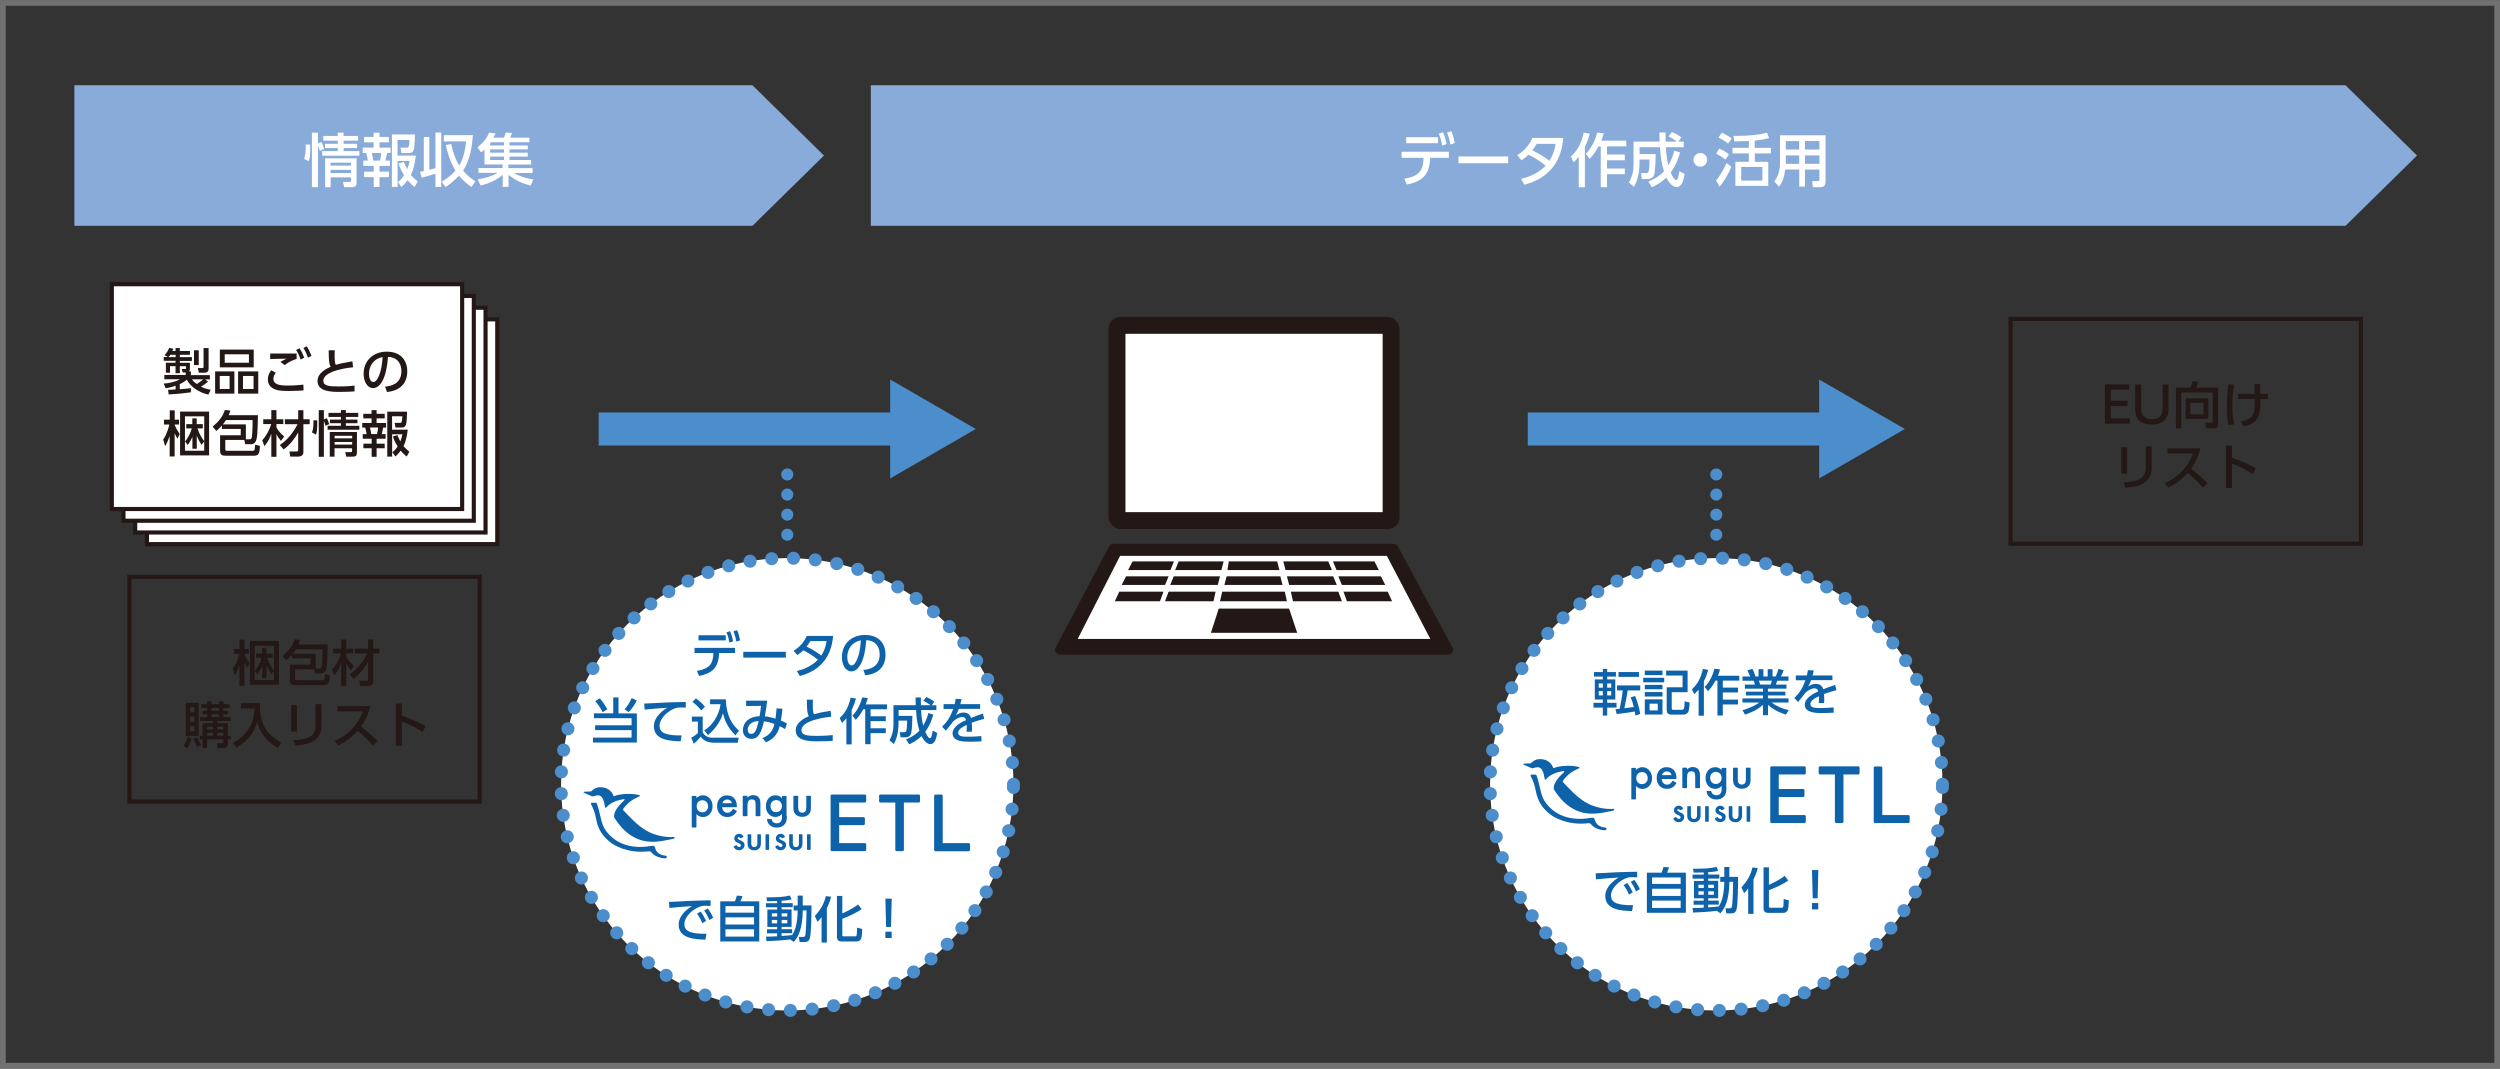
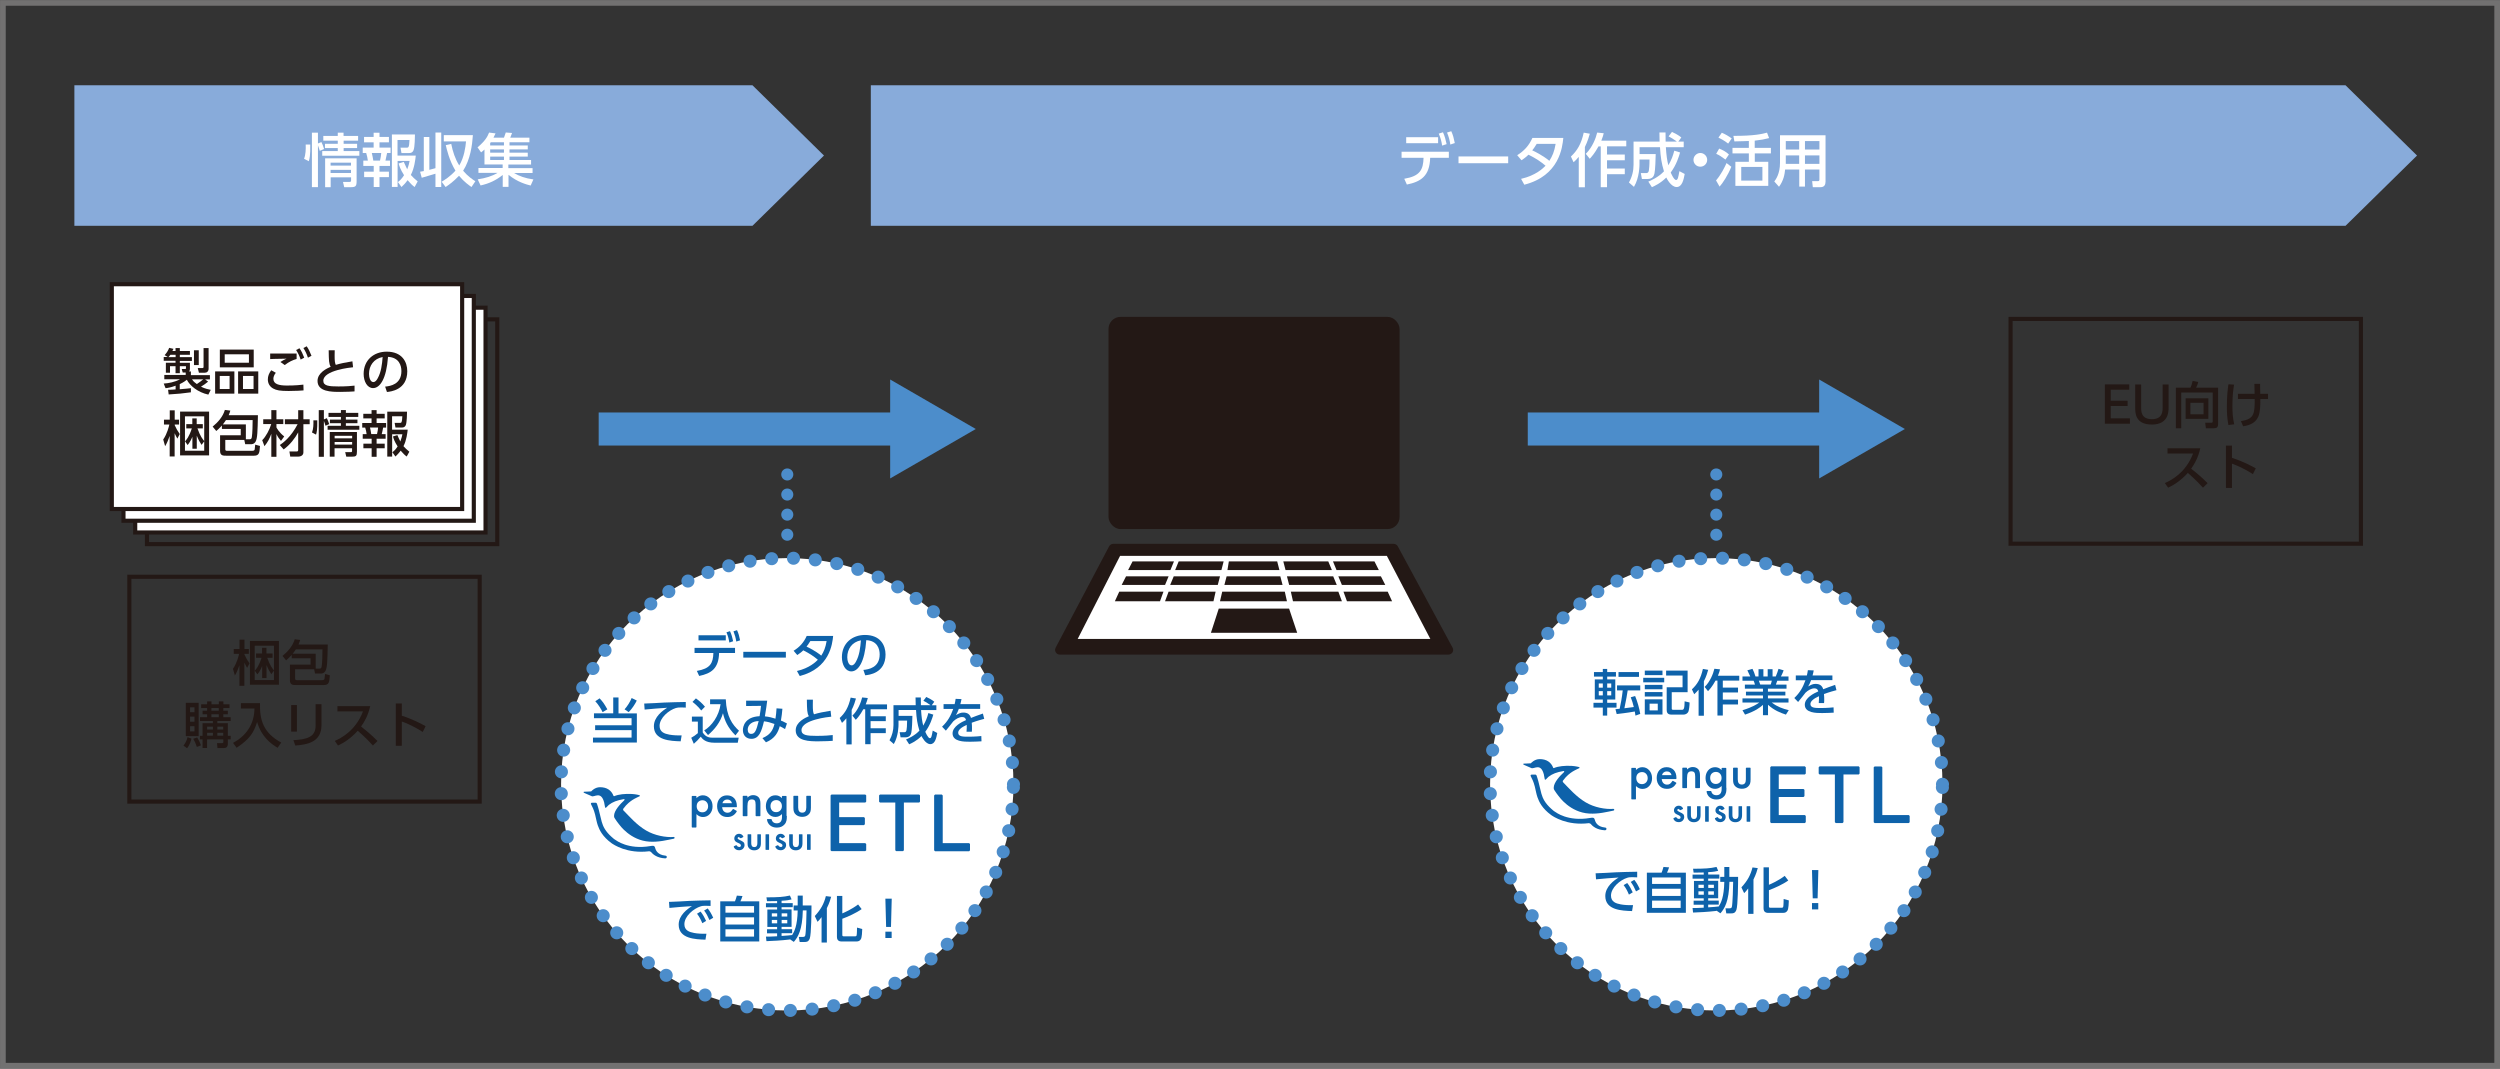
<svg xmlns="http://www.w3.org/2000/svg" id="_レイヤー_2" data-name="レイヤー_2" viewBox="0 0 302.5 129.3">
  <rect x="0" y="0" width="302.5" height="129.3" fill="#333333" stroke="none" />
  <defs>
    <style>
      .cls-1 {
        fill: #4c8dcb;
      }

      .cls-2 {
        fill: #88abda;
      }

      .cls-3 {
        stroke: #231815;
        stroke-width: .5px;
      }

      .cls-3, .cls-4, .cls-5, .cls-6 {
        stroke-miterlimit: 10;
      }

      .cls-3, .cls-4, .cls-5, .cls-6, .cls-7 {
        fill: none;
      }

      .cls-4 {
        stroke-dasharray: 0 2.64;
        stroke-width: 1.58px;
      }

      .cls-4, .cls-5 {
        stroke-linecap: round;
      }

      .cls-4, .cls-5, .cls-6 {
        stroke: #4c8dcb;
      }

      .cls-8 {
        fill: #231815;
      }

      .cls-9 {
        fill: #0e62aa;
      }

      .cls-5 {
        stroke-dasharray: 0 2.43;
        stroke-width: 1.46px;
      }

      .cls-10 {
        fill: #fff;
      }

      .cls-6 {
        stroke-width: 4px;
      }

      .cls-7 {
        stroke: #727171;
        stroke-width: .69px;
      }
    </style>
  </defs>
  <g id="_レイヤー_1-2" data-name="レイヤー_1">
    <g>
      <polygon class="cls-2" points="91.05 27.32 9 27.32 9 18.82 9 10.32 91.05 10.32 99.7 18.82 91.05 27.32" />
      <g>
        <path class="cls-10" d="M36.79,19.21c.2-.48.22-1.17.2-1.72h.55c.02,1.32-.08,1.74-.18,2.02l-.57-.3ZM38.69,18.25c-.03-.11-.08-.29-.22-.67v5.06h-.73v-6.59h.73v1.31l.42-.17c.13.26.25.56.32.84l-.52.22ZM43.34,17.02h-1.76v.38h1.63v.52h-1.63v.36h1.9v.56h-4.49v-.56h1.88v-.36h-1.55v-.52h1.55v-.38h-1.75v-.57h1.75v-.4h.7v.4h1.76v.57ZM43.15,19.15v2.74c0,.66-.11.76-.76.76h-.74l-.15-.64h.81c.17,0,.17-.09.17-.24v-.31h-2.47v1.19h-.67v-3.49h3.82ZM40,19.68v.36h2.47v-.36h-2.47ZM40,20.55v.38h2.47v-.38h-2.47Z" />
        <path class="cls-10" d="M45.22,16.06h.7v.51h1.14v.65h-1.14v.64h1.34v.65h-.42c-.03.19-.17.78-.2.92h.55v.65h-1.27v.69h1.14v.66h-1.14v1.2h-.7v-1.2h-1.16v-.66h1.16v-.69h-1.26v-.65h.55c-.04-.26-.1-.63-.2-.92h-.42v-.65h1.32v-.64h-1.16v-.65h1.16v-.51ZM44.99,18.51c.09.4.12.55.18.92h.81c.08-.29.13-.67.15-.92h-1.14ZM48.86,19.6c.11.25.24.55.41.89.19-.49.24-.76.29-1.02h-1.45v3.15h-.69v-6.35h2.79c0,.28-.02,1.5-.16,1.87-.04.12-.14.38-.55.38h-.92l-.12-.65h.73c.23,0,.32,0,.36-.93h-1.45v1.89h2.21c-.05.43-.16,1.51-.6,2.34.24.27.46.48.83.78l-.37.68c-.27-.19-.55-.47-.85-.83-.28.39-.52.62-.74.83l-.43-.6c.21-.17.45-.37.74-.83-.46-.72-.58-1.15-.66-1.42l.62-.19Z" />
        <path class="cls-10" d="M50.82,20.78c.16-.03.27-.05.46-.08v-4.12h.67v3.97c.22-.05.41-.1.74-.2v-4.31h.7v6.59h-.7v-1.61c-.74.23-.84.26-1.66.49l-.2-.73ZM54.6,17.41c.18.92.47,1.82.97,2.61.6-1,.76-2.23.82-2.91h-2.69v-.76h3.52c-.08,1.2-.3,2.93-1.18,4.31.59.7,1.16,1.06,1.48,1.27l-.47.7c-.31-.22-.87-.6-1.51-1.36-.7.74-1.29,1.13-1.62,1.36l-.48-.64c.35-.21,1.02-.62,1.67-1.34-.75-1.24-1.06-2.6-1.17-3.09l.66-.15Z" />
        <path class="cls-10" d="M64.21,22.45c-.48-.12-1.6-.41-2.68-1.3v1.46h-.7v-1.44c-.83.66-1.65,1.04-2.68,1.27l-.35-.74c.99-.15,1.76-.39,2.39-.78h-2.3v-.59h2.93v-.43h-2.2v-1.81c-.17.17-.28.25-.41.35l-.43-.61c.92-.77,1.2-1.28,1.4-1.79l.78.1c-.09.2-.15.33-.25.52h1.27c.13-.37.15-.41.22-.63l.76.06c-.06.17-.15.38-.22.57h2.32v.55h-2.41v.39h2.21v.48h-2.21v.39h2.21v.48h-2.21v.41h2.61v.55h-2.75v.43h2.93v.59h-2.25c.65.38,1.34.64,2.35.78l-.33.74ZM59.39,17.21s-.06.08-.08.1v.29h1.67v-.39h-1.59ZM60.98,18.08h-1.67v.39h1.67v-.39ZM60.98,18.95h-1.67v.41h1.67v-.41Z" />
      </g>
      <polygon class="cls-2" points="283.81 27.32 105.37 27.32 105.37 18.82 105.37 10.32 283.81 10.32 292.46 18.82 283.81 27.32" />
      <g>
        <path class="cls-10" d="M169.92,21.63c1.9-.32,2.29-1.08,2.33-2.54h-2.66v-.73h5.72v.73h-2.26c-.06,2.23-1.14,2.9-2.82,3.24l-.32-.71ZM174.01,16.6v.73h-3.86v-.73h3.86ZM174.6,16.01c.22.48.31.84.44,1.43l-.54.18c-.09-.57-.19-.92-.41-1.45l.5-.16ZM175.6,15.87c.22.48.31.85.43,1.44l-.54.18c-.09-.59-.18-.91-.4-1.45l.5-.16Z" />
        <path class="cls-10" d="M182.49,18.93v.82h-6.01v-.82h6.01Z" />
        <path class="cls-10" d="M183.58,18.78c.84-.52,1.44-1.18,1.84-2.09h3.74c-.11,1.11-.46,4.57-4.72,5.66l-.39-.71c1.77-.4,2.69-1.3,2.96-1.59-.57-.48-1.13-.87-2.06-1.33-.2.18-.4.38-.85.67l-.51-.6ZM185.94,17.41c-.25.42-.39.6-.54.78.3.14,1.26.6,2.07,1.27.36-.55.61-1.13.76-2.05h-2.29Z" />
        <path class="cls-10" d="M191.03,18.98c-.25.31-.44.48-.63.65l-.32-.69c.78-.73,1.25-1.53,1.55-2.89l.74.13c-.1.34-.26.92-.6,1.61v4.87h-.74v-3.68ZM194.05,16.13c-.06.23-.12.48-.29.89h3.02v.69h-2.33v.99h2.15v.69h-2.15v1h2.15v.69h-2.15v1.57h-.76v-4.94h-.27c-.47.86-.85,1.27-1.06,1.5l-.48-.6c.78-.75,1.22-1.88,1.38-2.57l.78.08Z" />
        <path class="cls-10" d="M199.46,21.97c.27-.12,1.19-.5,1.88-1.24-.29-.95-.41-1.69-.48-2.92h-2.47v.83h1.95c-.01.53-.05,1.92-.15,2.35-.06.25-.17.67-.87.67h-.65l-.13-.72h.68c.22,0,.27-.2.29-.3.03-.2.08-.6.08-1.34h-1.21v.58c0,.1,0,1.61-.67,2.73l-.61-.53c.38-.67.56-1.39.56-2.16v-2.79h3.15c0-.24-.02-1.01-.02-1.1h.74c0,.27,0,.43.01,1.1h1.36c-.43-.32-.73-.49-1-.63l.41-.54c.32.14.85.43,1.13.67l-.36.5h.65v.68h-2.16c.06.97.15,1.6.3,2.19.37-.63.56-1.15.72-1.77l.7.22c-.14.48-.43,1.48-1.13,2.42.01.04.38.91.64.91.22,0,.27-.31.41-1.07l.64.34c-.13.69-.31,1.58-.98,1.58s-1.18-1.01-1.25-1.15c-.69.7-1.45,1.04-1.74,1.17l-.44-.69Z" />
        <path class="cls-10" d="M206.57,19.34c0,.45-.36.83-.83.83s-.83-.38-.83-.83.39-.83.83-.83.83.37.83.83Z" />
        <path class="cls-10" d="M207.64,21.83c.61-.71,1.04-1.58,1.27-2.1l.58.45c-.41,1.02-1.05,2-1.42,2.4l-.43-.75ZM208.78,19.31c-.48-.36-.74-.53-1.12-.7l.36-.63c.36.13.87.41,1.18.71l-.42.62ZM209.1,17.37c-.43-.36-1.04-.66-1.17-.72l.41-.59c.43.18.83.42,1.2.69l-.43.62ZM212.33,17.89h1.95v.67h-1.95v1.02h1.63v2.91h-3.98v-2.91h1.63v-1.02h-1.98v-.67h1.98v-.83c-.2,0-.85.04-1.75.05l-.12-.67c2.51.01,3.48-.23,4.07-.39l.25.66c-.54.14-1,.23-1.74.31v.88ZM213.25,20.2h-2.56v1.65h2.56v-1.65Z" />
        <path class="cls-10" d="M220.88,22.05c0,.19-.06.6-.6.6h-.93l-.08-.73h.71s.17,0,.17-.16v-1.25h-1.75v2.07h-.69v-2.07h-1.71c-.06.62-.19,1.34-.74,2.09l-.57-.64c.17-.23.69-.92.69-2.25v-3.34h5.51v5.68ZM217.7,17.07h-1.62v1.02h1.62v-1.02ZM217.7,18.8h-1.62v1.03h1.62v-1.03ZM220.15,17.07h-1.75v1.02h1.75v-1.02ZM220.15,18.8h-1.75v1.03h1.75v-1.03Z" />
      </g>
      <line class="cls-6" x1="72.44" y1="51.91" x2="109.46" y2="51.91" />
      <polygon class="cls-1" points="107.71 57.89 118.07 51.91 107.71 45.92 107.71 57.89" />
      <line class="cls-6" x1="184.86" y1="51.91" x2="221.87" y2="51.91" />
      <polygon class="cls-1" points="220.12 57.89 230.49 51.91 220.12 45.92 220.12 57.89" />
      <rect class="cls-7" x=".35" y=".35" width="301.81" height="128.6" />
      <path class="cls-10" d="M122.63,94.9c0-15.12-12.26-27.37-27.37-27.37s-27.37,12.25-27.37,27.37,12.26,27.37,27.37,27.37,27.37-12.25,27.37-27.37" />
      <path class="cls-4" d="M122.63,94.9c0-15.12-12.26-27.37-27.37-27.37s-27.37,12.25-27.37,27.37,12.26,27.37,27.37,27.37,27.37-12.25,27.37-27.37Z" />
      <g>
        <path class="cls-9" d="M84.32,81.18c1.62-.28,1.96-.92,2-2.17h-2.28v-.62h4.9v.62h-1.93c-.05,1.91-.98,2.48-2.41,2.78l-.28-.61ZM87.82,76.87v.62h-3.3v-.62h3.3ZM88.33,76.37c.19.41.27.72.38,1.22l-.46.16c-.08-.49-.16-.79-.35-1.24l.43-.14ZM89.18,76.25c.19.41.27.73.37,1.23l-.46.15c-.08-.5-.16-.78-.34-1.24l.43-.14Z" />
        <path class="cls-9" d="M95.09,78.87v.7h-5.15v-.7h5.15Z" />
        <path class="cls-9" d="M96.03,78.74c.72-.44,1.24-1.01,1.58-1.79h3.2c-.1.95-.4,3.91-4.04,4.85l-.34-.61c1.51-.34,2.3-1.12,2.53-1.36-.49-.41-.97-.74-1.76-1.14-.17.16-.34.32-.73.57l-.44-.51ZM98.05,77.57c-.22.36-.34.52-.46.67.26.12,1.08.51,1.78,1.09.31-.47.52-.97.65-1.76h-1.96Z" />
        <path class="cls-9" d="M104.47,81.06c.64-.06,1.97-.28,1.97-1.88,0-.67-.28-1.65-1.62-1.72-.19,2.67-.98,3.78-1.81,3.78-.7,0-1.14-.8-1.14-1.72,0-1.69,1.25-2.69,2.79-2.69,1.87,0,2.49,1.25,2.49,2.37,0,2.27-2.03,2.47-2.46,2.51l-.22-.65ZM102.52,79.53c0,.35.13.98.52.98.23,0,.4-.2.54-.47.41-.74.52-1.66.59-2.56-1.08.2-1.65,1.06-1.65,2.04Z" />
      </g>
      <g>
        <path class="cls-9" d="M74.84,84.4v1.92h2.22v3.53h-5.31v-.6h4.67v-.9h-4.41v-.59h4.41v-.86h-4.55v-.59h2.33v-1.92h.63ZM72.91,86.16c-.14-.31-.53-.95-.88-1.31l.52-.35c.38.39.59.7.94,1.33l-.58.34ZM75.57,85.83c.34-.38.68-.91.86-1.37l.62.31c-.25.5-.58.99-.98,1.4l-.51-.35Z" />
        <path class="cls-9" d="M83,85.62c-.23-.01-.41-.02-.58-.02-.3,0-.47.02-.64.07-.85.26-1.97,1.19-1.97,2.16,0,.75.59.95,1.18,1.06.42.08,1.03.11,1.49.09l-.12.72c-1.21-.04-3.24-.1-3.24-1.82,0-1.15,1.08-1.91,1.61-2.24-.64.04-2.17.15-2.73.22l-.05-.73c.38,0,2.08-.1,2.42-.12.92-.04,1.61-.05,2.61-.07v.68Z" />
        <path class="cls-9" d="M83.71,86.71h1.32v1.92c.4.63.9.63,1.27.63h3.08l-.11.61h-2.82c-1.09,0-1.46-.46-1.66-.73-.25.31-.58.64-.84.86l-.31-.73c.29-.16.55-.34.8-.56v-1.4h-.72v-.6ZM84.2,84.5c.43.31.74.58,1.1,1.01l-.45.46c-.4-.52-.86-.89-1.06-1.04l.41-.42ZM85.21,88.38c.92-.55,1.79-1.76,1.98-3.17h-1.27v-.59h1.9c.08,2.09.81,3.08,1.6,3.8l-.43.56c-.95-.94-1.31-1.83-1.51-2.68-.31,1.08-1.01,1.97-1.81,2.64l-.46-.56Z" />
        <path class="cls-9" d="M92.26,89.31c.93-.4,1.25-.92,1.45-1.71-.5-.18-.82-.27-1.27-.32-.29,1.21-.59,2.12-1.52,2.12-.58,0-1.03-.38-1.03-1.06,0-.4.21-1.6,2.02-1.68.08-.44.14-.92.17-1.25l-1.8.02v-.65h2.55c-.08.67-.1.79-.28,1.9.48.04.94.17,1.28.28.06-.39.11-.81.13-1.25l.71.05c-.04.53-.09.91-.18,1.43.06.02.37.14.73.35l-.23.68c-.17-.1-.42-.25-.64-.35-.2.74-.58,1.5-1.67,1.95l-.42-.5ZM90.48,88.31c0,.26.11.49.41.49.45,0,.62-.38.91-1.55-.77.01-1.33.43-1.33,1.06Z" />
        <path class="cls-9" d="M100.57,86.72c-.25.02-3.59.36-3.59,1.63,0,.62.68.69,1.83.69.98,0,1.62-.06,1.95-.1v.7c-.35.02-.86.06-1.73.06-1.03,0-2.75,0-2.75-1.33,0-1.01,1.18-1.53,1.59-1.71-.22-.38-.22-.76-.24-2h.73c0,.19-.01.36-.01.66,0,.62.03.88.14,1.11.59-.18,1.1-.28,2.01-.43l.08.71Z" />
        <path class="cls-9" d="M102.42,86.91c-.22.26-.38.41-.54.56l-.28-.59c.67-.62,1.07-1.31,1.33-2.47l.64.11c-.08.29-.22.79-.52,1.38v4.17h-.64v-3.15ZM105,84.47c-.05.2-.1.41-.25.76h2.58v.59h-1.99v.85h1.84v.59h-1.84v.86h1.84v.59h-1.84v1.34h-.65v-4.23h-.23c-.4.74-.73,1.08-.91,1.28l-.41-.51c.67-.64,1.04-1.61,1.18-2.2l.67.07Z" />
        <path class="cls-9" d="M109.64,89.47c.23-.1,1.02-.43,1.61-1.06-.25-.81-.35-1.45-.41-2.5h-2.11v.71h1.67c-.01.45-.04,1.64-.13,2.02-.05.21-.14.58-.74.58h-.56l-.11-.62h.58c.19,0,.23-.17.25-.26.03-.17.07-.51.07-1.15h-1.04v.5c0,.08,0,1.38-.57,2.34l-.52-.46c.32-.57.48-1.19.48-1.85v-2.39h2.69c0-.2-.02-.86-.02-.94h.64c0,.23,0,.37.01.94h1.16c-.37-.28-.62-.42-.86-.54l.35-.46c.28.12.73.37.97.58l-.31.43h.56v.58h-1.85c.05.83.13,1.37.26,1.88.32-.54.48-.98.62-1.52l.6.19c-.12.41-.37,1.27-.97,2.07.01.03.32.78.55.78.19,0,.23-.26.35-.92l.55.29c-.11.59-.26,1.35-.84,1.35s-1.01-.86-1.07-.98c-.59.6-1.24.89-1.49,1l-.38-.59Z" />
        <path class="cls-9" d="M118.6,85.19v.58h-2.58c-.12.33-.2.5-.35.76.35-.2.57-.31.88-.31.5,0,.8.19.94.65.28-.11.97-.38,1.44-.53l.16.64c-.85.22-1.43.44-1.51.47.03.26.03.56.03.65,0,.19,0,.31-.02.44h-.64c.04-.39.03-.7.02-.83-.63.29-1.03.6-1.03.95,0,.48.59.48,1.25.48.13,0,.85,0,1.55-.08l.02.64c-.41.02-.92.05-1.39.05-.71,0-2.11,0-2.11-1.01,0-.84,1.12-1.39,1.63-1.61-.06-.2-.14-.37-.47-.37-.36,0-.77.23-1.08.53-.02.02-.73.95-.89,1.12l-.46-.48c.7-.67,1.04-1.3,1.35-2.15h-1.17v-.58h1.34c.05-.22.09-.38.12-.64l.71.03c-.04.23-.07.35-.14.61h2.4Z" />
      </g>
      <g>
        <path class="cls-9" d="M86,109.62c-.23-.01-.41-.02-.58-.02-.26,0-.43,0-.64.07-.85.26-1.97,1.19-1.97,2.16,0,.75.59.95,1.18,1.06.41.08,1.01.11,1.49.09l-.12.72c-1.21-.04-3.24-.1-3.24-1.82,0-1.15,1.08-1.91,1.61-2.24-.64.04-2.17.15-2.73.22l-.05-.73c.44,0,2.08-.1,2.42-.12.92-.04,1.57-.05,2.61-.07v.68ZM84.77,110.3c.28.35.47.71.67,1.13l-.46.28c-.2-.48-.35-.76-.64-1.15l.43-.26ZM85.63,109.92c.28.35.46.67.67,1.13l-.46.27c-.22-.5-.34-.73-.64-1.15l.43-.25Z" />
        <path class="cls-9" d="M88.93,109.06c.08-.2.14-.35.23-.69l.68.05c-.05.17-.18.51-.25.64h2.28v4.86h-4.72v-4.86h1.77ZM91.24,109.64h-3.46v.79h3.46v-.79ZM91.24,111h-3.46v.87h3.46v-.87ZM91.24,112.44h-3.46v.89h3.46v-.89Z" />
        <path class="cls-9" d="M95.56,113.68c-1.09.13-2.07.17-2.82.2l-.06-.55c.35,0,.73,0,1.35-.04v-.36h-1.22v-.49h1.22v-.28h-1.18v-2.11h1.18v-.27h-1.35v-.49h1.35v-.26c-.57.02-.92.02-1.22.02l-.07-.47c1.53-.01,2.01-.04,2.84-.22l.2.47c-.24.06-.52.13-1.21.16v.29h1.35v.49h-1.35v.27h1.21v2.11h-1.21v.28h1.28v.49h-1.28v.33c.61-.04.95-.07,1.28-.11.26-.43.63-1.09.67-2.97h-.49v-.61h.49v-1.19h.61v1.19h1.06c0,.71-.02,3.49-.21,4-.16.42-.4.42-.65.42h-.57l-.1-.61h.49c.22,0,.26-.11.28-.16.1-.34.16-2.58.16-3.05h-.45c-.05,2.37-.59,3.24-1.09,3.81l-.47-.32ZM93.39,110.51v.39h.65v-.39h-.65ZM93.39,111.31v.41h.65v-.41h-.65ZM94.58,110.51v.39h.68v-.39h-.68ZM94.58,111.31v.41h.68v-.41h-.68Z" />
        <path class="cls-9" d="M99.42,110.96c-.25.34-.36.44-.5.58l-.33-.7c.73-.79,1.11-1.48,1.34-2.41l.64.08c-.07.26-.19.71-.52,1.38v4.16h-.64v-3.08ZM101.92,108.41v2.11c.26-.11,1.12-.48,1.91-1.08l.43.56c-.65.47-1.7.94-2.34,1.17v1.91c0,.16,0,.22.23.22h1.28c.16,0,.2-.05.22-.12.04-.11.05-.82.05-.94l.63.17c0,.26-.04,1.03-.16,1.22-.14.23-.3.29-.58.29h-1.71c-.17,0-.61,0-.61-.55v-4.96h.64Z" />
        <path class="cls-9" d="M107.9,108.74l-.09,3.42h-.59l-.09-3.42h.77ZM107.13,112.73h.76v.77h-.76v-.77Z" />
      </g>
      <path class="cls-9" d="M71.54,95.76h-.03c-.1.03-.5.01-.87.04l-.02.11.96.42c.32.19,1.16-.72,1.54.83v.04c.04.15.07.32.1.51l.09.04.36-.36c.48-.36.96-.55,1.83-.7.06,0,.12.06.02.16-.43.39-1.23,1.23-1.22,1.87,0,.17.04.23.1.32.15.24.34.49.48.67.09.11,1.39,1.99,3.71,2.13,1.13.07,2.15-.2,2.95-.36.12-.02.11-.21,0-.21-.98.08-2.32-.17-3.36-.78-1.16-.68-2.05-1.73-2.78-2.47v-.14c.47-.65.9-.93,1.15-1.1.22-.15.87-.45.87-.45l-.02-.11s-.44-.12-.93-.15c-.82-.04-1.61.03-2.16.27l-.07-.03c-.25-.67-.8-1.06-1.64-1.06-.63,0-1.05.49-1.05.49" />
      <path class="cls-9" d="M79.3,102.7c.05.11.22.73,1.19.83.11.01.2.05.19.17h0c0,.13-.11.17-.22.16-.94-.05-1.45-.47-1.71-.79l-.18-.07c-2.69.34-4.35-.82-4.58-.98h0c-1.11-.81-1.47-1.62-1.66-2.16-.14-.41-.19-.76-.32-1.29-.16-.64-.35-.96-.5-1.27-.04-.08.02-.18.12-.17h.49l.1.09c.11.38.14.38.22.72.15.59.3,1.26.37,1.5.16.57.45,1.16,1.2,1.83.07.06.29.27.46.36.07.04,1.53,1.21,4.24.74l.14-.02c.1-.02.25-.02.32.05l.06.08c.04.09.07.22.08.23" />
      <path class="cls-9" d="M89.9,101.3l-.25.13-.08-.03-.18-.12-.1.04-.04.1c0,.07.08.14.25.22.23.1.39.19.47.27.08.08.12.2.12.34,0,.18-.07.33-.2.46-.13.12-.29.17-.47.17-.29,0-.51-.13-.64-.4l.03-.09.26-.12.08.03.09.12.19.07c.15,0,.22-.07.22-.2,0-.08-.06-.15-.17-.22l-.13-.06-.13-.06c-.13-.06-.21-.12-.27-.19-.07-.08-.1-.18-.1-.3,0-.16.06-.3.17-.41.11-.11.25-.16.42-.16.22,0,.39.11.51.32l-.03.09Z" />
      <path class="cls-9" d="M90.87,100.95l.03.03v1.05c0,.31.12.47.37.47s.37-.16.37-.47v-1.05l.03-.03h.37l.03.03v1.06c0,.15-.02.28-.06.39-.04.1-.1.19-.19.27-.15.13-.33.19-.56.19s-.41-.06-.56-.19c-.09-.08-.15-.17-.19-.27-.04-.09-.05-.22-.05-.39v-1.06l.03-.03h.37Z" />
      <polygon class="cls-9" points="93.06 100.98 93.06 102.8 93.03 102.83 92.66 102.83 92.63 102.8 92.63 100.98 92.66 100.95 93.03 100.95 93.06 100.98" />
      <path class="cls-9" d="M94.93,101.3l-.25.13-.08-.03-.18-.12-.1.04-.04.1c0,.07.08.14.25.22.23.1.39.19.47.27.08.08.12.2.12.34,0,.18-.07.33-.2.46-.13.12-.29.17-.47.17-.29,0-.51-.13-.64-.4l.03-.09.26-.12.08.03.09.12.19.07c.15,0,.22-.07.22-.2,0-.08-.06-.15-.17-.22l-.13-.06-.13-.06c-.13-.06-.21-.12-.27-.19-.07-.08-.1-.18-.1-.3,0-.16.06-.3.17-.41.11-.11.25-.16.42-.16.22,0,.39.11.51.32l-.03.09Z" />
      <path class="cls-9" d="M95.9,100.95l.03.03v1.05c0,.31.12.47.37.47s.37-.16.37-.47v-1.05l.03-.03h.37l.03.03v1.06c0,.15-.02.28-.06.39-.04.1-.1.19-.19.27-.15.13-.33.19-.56.19s-.41-.06-.56-.19c-.09-.08-.15-.17-.19-.27-.04-.09-.05-.22-.05-.39v-1.06l.03-.03h.37Z" />
      <polygon class="cls-9" points="98.09 100.98 98.09 102.8 98.05 102.83 97.68 102.83 97.65 102.8 97.65 100.98 97.68 100.95 98.05 100.95 98.09 100.98" />
      <path class="cls-9" d="M84.21,100.13h-.46l-.05-.05v-3.72l.05-.05h.46l.06.05v.21c.23-.23.48-.34.77-.34.34,0,.62.13.84.38.23.25.34.57.34.95s-.11.68-.33.93c-.22.25-.5.37-.84.37-.29,0-.55-.12-.78-.35v1.57l-.06.05ZM85.68,97.57c0-.22-.06-.39-.19-.53-.13-.14-.29-.21-.49-.21-.21,0-.38.07-.51.2-.13.13-.19.31-.19.53s.07.39.19.53c.13.14.29.2.5.2.2,0,.36-.07.49-.2.13-.14.2-.31.2-.51" />
      <path class="cls-9" d="M89.11,97.67h-1.73c.02.2.08.37.2.49.12.12.27.18.45.18.14,0,.26-.03.35-.1.08-.06.18-.17.29-.33l.07-.02.39.22.02.08c-.07.11-.13.2-.21.28-.08.09-.17.17-.27.22-.1.06-.2.1-.31.13-.11.03-.23.04-.36.04-.37,0-.67-.12-.89-.36-.22-.24-.34-.56-.34-.95s.11-.71.33-.95c.22-.24.51-.36.87-.36s.65.12.87.35c.21.23.32.55.32.96v.08s-.06.05-.06.05ZM88.57,97.2c-.08-.31-.27-.46-.58-.46l-.2.03-.17.09-.13.14-.08.19h1.15Z" />
      <path class="cls-9" d="M89.92,96.29h.47l.05.05v.17c.2-.2.43-.3.68-.3.29,0,.51.09.68.27.14.16.21.41.21.76v1.47l-.05.05h-.47l-.06-.05v-1.33c0-.24-.03-.41-.1-.51-.07-.09-.19-.14-.36-.14-.19,0-.33.06-.41.19-.08.12-.12.34-.12.65v1.14l-.05.05h-.47l-.05-.05v-2.37l.05-.05Z" />
      <path class="cls-9" d="M96.53,96.29l.05.05v1.37c0,.41.16.62.49.62s.49-.21.49-.62v-1.37l.05-.05h.46l.05.05v1.38c0,.2-.02.37-.07.52-.05.13-.13.24-.25.35-.19.17-.44.25-.74.25s-.54-.09-.74-.25c-.12-.1-.2-.22-.25-.35-.05-.12-.07-.29-.07-.52v-1.38l.05-.05h.46Z" />
      <path class="cls-9" d="M95.21,98.72c0,.12,0,.22-.01.31l-.03.24c-.04.19-.12.35-.24.48-.23.26-.53.39-.93.39-.33,0-.6-.09-.82-.27-.21-.17-.33-.4-.38-.7l.05-.06h.47l.05.04c.02.1.06.18.1.24.12.16.29.23.52.23.42,0,.63-.26.63-.77v-.35c-.23.23-.49.35-.79.35-.34,0-.61-.12-.83-.37-.22-.25-.33-.56-.33-.93s.1-.67.3-.92c.22-.27.5-.4.86-.4.31,0,.57.12.78.35v-.22l.05-.05h.46l.05.05v2.37ZM94.61,97.55c0-.22-.06-.39-.19-.53-.13-.14-.29-.21-.49-.21-.21,0-.38.07-.51.2-.13.13-.19.31-.19.53s.07.39.19.53c.13.14.29.2.5.2.2,0,.36-.07.49-.2.13-.14.2-.31.2-.51" />
      <polygon class="cls-9" points="104.7 97.11 101.54 97.11 101.54 98.87 104.54 98.87 104.65 98.98 104.65 99.73 104.54 99.84 101.54 99.84 101.54 102.02 104.7 102.02 104.81 102.13 104.81 102.89 104.7 102.99 100.61 102.99 100.5 102.89 100.5 96.24 100.61 96.14 104.7 96.14 104.81 96.24 104.81 97 104.7 97.11" />
      <polygon class="cls-9" points="109.37 97.11 109.37 102.89 109.26 102.99 108.44 102.99 108.33 102.89 108.33 97.11 106.48 97.11 106.37 97 106.37 96.24 106.48 96.14 111.22 96.14 111.32 96.24 111.32 97 111.22 97.11 109.37 97.11" />
      <polygon class="cls-9" points="114.07 96.25 114.07 102.02 117.27 102.02 117.37 102.13 117.37 102.89 117.27 103 113.14 103 113.03 102.89 113.03 96.25 113.14 96.14 113.96 96.14 114.07 96.25" />
      <line class="cls-5" x1="95.26" y1="64.7" x2="95.26" y2="55.26" />
      <path class="cls-10" d="M235.04,94.9c0-15.12-12.26-27.37-27.37-27.37s-27.37,12.25-27.37,27.37,12.25,27.37,27.37,27.37,27.37-12.25,27.37-27.37" />
      <path class="cls-4" d="M235.04,94.9c0-15.12-12.26-27.37-27.37-27.37s-27.37,12.25-27.37,27.37,12.25,27.37,27.37,27.37,27.37-12.25,27.37-27.37Z" />
      <g>
        <path class="cls-9" d="M192.87,81.32h1.07v-.38h.53v.38h1.06v.55h-1.06v.34h.98v2.43h-.98v.4h1.13v.58h-1.13v.97h-.53v-.97h-1.13v-.58h1.13v-.4h-.97v-2.43h.97v-.34h-1.07v-.55ZM193.45,82.7v.51h.49v-.51h-.49ZM193.45,83.63v.51h.49v-.51h-.49ZM194.47,82.7v.51h.49v-.51h-.49ZM194.47,83.63v.51h.49v-.51h-.49ZM197.89,86.58c-.02-.16-.04-.3-.08-.49-.97.18-1.88.27-2.19.31l-.15-.59c.07,0,.43-.04.51-.05.11-.47.28-1.37.37-2.22h-.69v-.61h2.81v.61h-1.52c-.05.34-.2,1.26-.4,2.16.47-.06.56-.07,1.14-.15-.1-.43-.21-.76-.37-1.18l.53-.15c.25.59.52,1.51.62,2.16l-.58.21ZM198.32,81.32v.58h-2.48v-.58h2.48Z" />
        <path class="cls-9" d="M201.37,82.01v.55h-2.54v-.55h2.54ZM201.16,81.14v.55h-2.14v-.55h2.14ZM201.16,82.87v.53h-2.14v-.53h2.14ZM201.16,83.74v.54h-2.14v-.54h2.14ZM201.16,84.62v1.84h-2.14v-1.84h2.14ZM200.59,85.14h-.99v.82h.99v-.82ZM204.21,83.76h-1.93v1.92c0,.16,0,.21.24.21h.98c.23,0,.33-.1.34-1.03l.6.14c0,.37-.07.95-.15,1.12-.1.21-.33.35-.6.35h-1.34c-.28,0-.68,0-.68-.56v-2.75h1.92v-1.42h-1.99v-.6h2.6v2.61Z" />
        <path class="cls-9" d="M205.54,83.44c-.22.26-.38.41-.54.56l-.28-.59c.67-.62,1.07-1.31,1.33-2.47l.64.11c-.08.29-.22.79-.52,1.38v4.17h-.64v-3.15ZM208.12,81c-.05.2-.1.41-.25.76h2.58v.59h-1.99v.85h1.84v.59h-1.84v.86h1.84v.59h-1.84v1.34h-.65v-4.23h-.23c-.4.74-.73,1.08-.91,1.28l-.41-.51c.67-.64,1.04-1.61,1.18-2.2l.67.07Z" />
        <path class="cls-9" d="M216.1,86.47c-.65-.22-1.4-.49-2.17-1.19v1.26h-.61v-1.25c-.38.34-.9.74-2.17,1.18l-.31-.53c1.24-.38,1.76-.74,2.03-.93h-2.03v-.5h2.48v-.36h-2.06v-.46h2.06v-.36h-2.19v-.49h1.22c-.02-.1-.11-.37-.16-.47h-1.35v-.52h.94c-.04-.09-.23-.5-.35-.74l.62-.18c.15.29.24.53.36.92h.37v-.88h.59v.88h.52v-.88h.59v.88h.39c.11-.25.26-.67.33-.92l.62.18c-.02.05-.15.43-.33.74h.92v.52h-1.36c-.03.08-.14.4-.17.47h1.29v.49h-2.25v.36h2.11v.46h-2.11v.36h2.49v.5h-2.03c.71.53,1.33.74,2.06.92l-.35.55ZM214.25,82.83c.04-.1.09-.23.14-.47h-1.57c.03.07.14.4.17.47h1.26Z" />
        <path class="cls-9" d="M221.72,81.72v.58h-2.58c-.12.33-.2.5-.35.76.35-.2.57-.31.88-.31.5,0,.8.19.94.65.28-.11.97-.38,1.44-.53l.16.64c-.85.22-1.43.44-1.51.47.03.26.03.56.03.65,0,.19,0,.31-.02.44h-.64c.04-.39.03-.7.02-.83-.63.29-1.03.6-1.03.95,0,.48.59.48,1.25.48.13,0,.85,0,1.55-.08l.02.64c-.41.02-.92.05-1.39.05-.71,0-2.11,0-2.11-1.01,0-.84,1.12-1.39,1.63-1.61-.06-.2-.14-.37-.47-.37-.36,0-.77.23-1.08.53-.02.02-.73.95-.89,1.12l-.46-.48c.7-.67,1.04-1.3,1.35-2.15h-1.17v-.58h1.34c.05-.22.09-.38.12-.64l.71.03c-.04.23-.07.35-.14.61h2.4Z" />
      </g>
      <g>
        <path class="cls-9" d="M198.12,106.16c-.23-.01-.41-.02-.58-.02-.26,0-.43,0-.64.07-.85.26-1.97,1.19-1.97,2.16,0,.75.59.95,1.18,1.06.41.08,1.01.11,1.49.09l-.12.72c-1.21-.04-3.24-.1-3.24-1.82,0-1.15,1.08-1.91,1.61-2.24-.64.04-2.17.15-2.73.22l-.05-.73c.44,0,2.08-.1,2.42-.12.92-.04,1.57-.05,2.61-.07v.68ZM196.89,106.84c.28.35.47.71.67,1.13l-.46.28c-.2-.48-.35-.76-.64-1.15l.43-.26ZM197.75,106.46c.28.35.46.67.67,1.13l-.46.27c-.22-.5-.34-.73-.64-1.15l.43-.25Z" />
        <path class="cls-9" d="M201.05,105.59c.08-.2.14-.35.23-.69l.68.05c-.05.17-.18.51-.25.64h2.28v4.86h-4.72v-4.86h1.77ZM203.36,106.17h-3.46v.79h3.46v-.79ZM203.36,107.54h-3.46v.87h3.46v-.87ZM203.36,108.97h-3.46v.89h3.46v-.89Z" />
        <path class="cls-9" d="M207.68,110.22c-1.09.13-2.07.17-2.82.2l-.06-.55c.35,0,.73,0,1.35-.04v-.36h-1.22v-.49h1.22v-.28h-1.18v-2.11h1.18v-.27h-1.35v-.49h1.35v-.26c-.57.02-.92.02-1.22.02l-.07-.47c1.53-.01,2.01-.04,2.84-.22l.2.47c-.24.06-.52.13-1.21.16v.29h1.35v.49h-1.35v.27h1.21v2.11h-1.21v.28h1.28v.49h-1.28v.33c.61-.04.95-.07,1.28-.11.26-.43.63-1.09.67-2.97h-.49v-.61h.49v-1.19h.61v1.19h1.06c0,.71-.02,3.49-.21,4-.16.42-.4.42-.65.42h-.57l-.1-.61h.49c.22,0,.26-.11.28-.16.1-.34.16-2.58.16-3.05h-.45c-.05,2.37-.59,3.24-1.09,3.81l-.47-.32ZM205.51,107.05v.39h.65v-.39h-.65ZM205.51,107.85v.41h.65v-.41h-.65ZM206.7,107.05v.39h.68v-.39h-.68ZM206.7,107.85v.41h.68v-.41h-.68Z" />
        <path class="cls-9" d="M211.54,107.49c-.25.34-.36.44-.5.58l-.33-.7c.73-.79,1.11-1.48,1.34-2.41l.64.08c-.07.26-.19.71-.52,1.38v4.16h-.64v-3.08ZM214.04,104.95v2.11c.26-.11,1.12-.48,1.91-1.08l.43.56c-.65.47-1.7.94-2.34,1.17v1.91c0,.16,0,.22.23.22h1.28c.16,0,.2-.05.22-.12.04-.11.05-.82.05-.94l.63.17c0,.26-.04,1.03-.16,1.22-.14.23-.3.29-.58.29h-1.71c-.17,0-.61,0-.61-.55v-4.96h.64Z" />
        <path class="cls-9" d="M220.02,105.28l-.09,3.42h-.59l-.09-3.42h.77ZM219.25,109.27h.76v.77h-.76v-.77Z" />
      </g>
      <path class="cls-9" d="M185.24,92.36h-.03c-.1.03-.5.01-.87.04l-.02.11.96.42c.32.19,1.16-.72,1.54.83v.04c.04.15.07.32.1.51l.09.04.36-.36c.48-.36.96-.55,1.83-.7.06,0,.12.06.02.16-.43.39-1.23,1.23-1.22,1.87,0,.17.04.23.1.32.15.24.34.49.48.67.09.11,1.39,1.99,3.71,2.13,1.13.07,2.15-.2,2.95-.36.12-.02.11-.21-.01-.21-.98.08-2.32-.17-3.35-.78-1.16-.68-2.05-1.73-2.78-2.47v-.14c.47-.65.9-.93,1.15-1.1.22-.15.87-.45.87-.45l-.02-.11s-.45-.12-.93-.15c-.82-.04-1.61.03-2.16.27l-.07-.03c-.25-.67-.8-1.06-1.64-1.06-.63,0-1.05.49-1.05.49" />
      <path class="cls-9" d="M193,99.3c.05.11.22.73,1.19.83.11.01.2.05.19.17h0c0,.13-.11.17-.22.16-.94-.05-1.45-.47-1.71-.79l-.18-.07c-2.69.34-4.35-.82-4.58-.98h0c-1.11-.81-1.47-1.62-1.66-2.16-.14-.41-.19-.76-.32-1.29-.16-.64-.35-.96-.5-1.27-.04-.08.02-.18.12-.17h.49l.1.09c.11.38.14.38.22.72.15.59.3,1.26.37,1.5.16.57.45,1.16,1.2,1.83.07.06.29.27.46.36.07.04,1.53,1.21,4.24.74l.14-.02c.1-.02.25-.02.32.05l.06.08c.04.09.07.22.08.23" />
      <path class="cls-9" d="M203.6,97.9l-.25.13-.08-.03-.18-.12-.1.04-.04.1c0,.07.08.14.25.22.23.1.39.19.47.27.08.08.12.2.12.34,0,.18-.07.33-.2.46-.13.12-.29.17-.47.17-.3,0-.51-.13-.64-.4l.03-.09.26-.12.08.03.09.12.19.07c.15,0,.22-.07.22-.2,0-.08-.06-.15-.17-.22l-.13-.06-.13-.06c-.13-.06-.21-.12-.27-.19-.07-.08-.1-.18-.1-.3,0-.16.06-.3.17-.41.12-.11.25-.16.42-.16.22,0,.39.11.51.32l-.03.09Z" />
      <path class="cls-9" d="M204.57,97.55l.03.03v1.05c0,.31.12.47.37.47s.37-.16.37-.47v-1.05l.03-.03h.37l.03.03v1.06c0,.15-.02.28-.06.39-.04.1-.1.19-.19.27-.15.13-.33.19-.56.19s-.41-.06-.56-.19c-.09-.08-.15-.17-.19-.27-.04-.09-.05-.22-.05-.39v-1.06l.03-.03h.37Z" />
      <polygon class="cls-9" points="206.76 97.58 206.76 99.4 206.72 99.43 206.35 99.43 206.32 99.4 206.32 97.58 206.35 97.55 206.72 97.55 206.76 97.58" />
      <path class="cls-9" d="M208.62,97.9l-.25.13-.08-.03-.18-.12-.1.04-.04.1c0,.07.08.14.25.22.23.1.39.19.47.27.08.08.12.2.12.34,0,.18-.07.33-.2.46-.13.12-.29.17-.47.17-.3,0-.51-.13-.64-.4l.03-.09.26-.12.08.03.09.12.19.07c.15,0,.22-.07.22-.2,0-.08-.06-.15-.17-.22l-.13-.06-.13-.06c-.13-.06-.21-.12-.27-.19-.07-.08-.1-.18-.1-.3,0-.16.06-.3.17-.41.12-.11.25-.16.42-.16.22,0,.39.11.51.32l-.03.09Z" />
      <path class="cls-9" d="M209.59,97.55l.03.03v1.05c0,.31.12.47.37.47s.37-.16.37-.47v-1.05l.03-.03h.37l.03.03v1.06c0,.15-.02.28-.06.39-.04.1-.1.19-.19.27-.15.13-.33.19-.56.19s-.41-.06-.56-.19c-.09-.08-.15-.17-.19-.27-.04-.09-.05-.22-.05-.39v-1.06l.03-.03h.37Z" />
      <polygon class="cls-9" points="211.78 97.58 211.78 99.4 211.75 99.43 211.38 99.43 211.34 99.4 211.34 97.58 211.38 97.55 211.75 97.55 211.78 97.58" />
      <path class="cls-9" d="M197.9,96.73h-.46l-.05-.05v-3.72l.05-.05h.46l.05.05v.21c.23-.23.48-.34.77-.34.34,0,.62.13.84.38.22.25.34.57.34.95s-.11.68-.33.93c-.22.25-.5.37-.84.37-.29,0-.55-.12-.78-.35v1.57l-.05.05ZM199.37,94.16c0-.22-.06-.39-.19-.53-.13-.14-.29-.21-.49-.21-.21,0-.38.07-.51.2-.13.13-.19.31-.19.53s.07.39.19.53c.13.14.3.2.5.2.2,0,.36-.07.49-.2.13-.14.2-.31.2-.51" />
      <path class="cls-9" d="M202.8,94.27h-1.73c.02.2.08.37.2.49.12.12.27.18.45.18.14,0,.26-.03.35-.1.08-.06.18-.17.29-.34l.07-.02.39.22.02.08c-.07.11-.14.2-.21.28-.08.09-.17.17-.27.22-.1.06-.2.1-.31.13-.11.03-.23.04-.36.04-.37,0-.67-.12-.89-.36-.22-.24-.34-.56-.34-.95s.11-.71.33-.95c.22-.24.51-.36.87-.36s.65.12.87.35c.21.23.32.55.32.96v.08s-.06.05-.06.05ZM202.26,93.8c-.08-.31-.27-.46-.58-.46l-.2.03-.17.09-.13.14-.08.19h1.15Z" />
      <path class="cls-9" d="M203.61,92.89h.47l.05.05v.17c.2-.2.43-.3.68-.3.29,0,.51.09.68.27.14.16.21.41.21.76v1.47l-.06.05h-.47l-.05-.05v-1.33c0-.24-.03-.41-.1-.51-.07-.09-.19-.14-.36-.14-.19,0-.33.06-.41.19-.08.12-.12.34-.12.65v1.14l-.05.05h-.47l-.05-.05v-2.37l.05-.05Z" />
      <path class="cls-9" d="M210.22,92.89l.05.05v1.37c0,.41.16.62.49.62s.49-.21.49-.62v-1.37l.06-.05h.46l.05.05v1.38c0,.2-.02.37-.07.52-.05.13-.13.24-.25.35-.19.17-.44.25-.74.25s-.54-.09-.74-.25c-.12-.1-.2-.22-.25-.35-.05-.12-.07-.29-.07-.52v-1.38l.06-.05h.46Z" />
      <path class="cls-9" d="M208.9,95.32c0,.12,0,.22-.01.31l-.03.24c-.04.19-.12.35-.24.48-.23.26-.53.39-.93.39-.33,0-.6-.09-.82-.27-.21-.17-.33-.4-.38-.7l.06-.06h.47l.05.04c.02.1.06.18.1.24.12.16.29.23.52.23.42,0,.63-.26.63-.77v-.35c-.23.23-.49.35-.79.35-.34,0-.61-.12-.83-.37-.22-.25-.33-.56-.33-.93s.1-.67.3-.92c.22-.27.51-.4.86-.4.31,0,.57.12.78.35v-.22l.06-.05h.46l.05.05v2.37ZM208.31,94.14c0-.22-.06-.39-.19-.53-.13-.14-.29-.21-.49-.21-.21,0-.38.07-.51.2-.13.13-.19.31-.19.53s.07.39.19.53c.13.14.3.2.5.2.2,0,.36-.07.49-.2.13-.14.2-.31.2-.51" />
      <polygon class="cls-9" points="218.39 93.71 215.23 93.71 215.23 95.47 218.23 95.47 218.34 95.57 218.34 96.33 218.23 96.44 215.23 96.44 215.23 98.62 218.39 98.62 218.5 98.73 218.5 99.48 218.39 99.59 214.3 99.59 214.2 99.48 214.2 92.84 214.3 92.73 218.39 92.73 218.5 92.84 218.5 93.6 218.39 93.71" />
      <polygon class="cls-9" points="223.06 93.71 223.06 99.48 222.95 99.59 222.13 99.59 222.02 99.48 222.02 93.71 220.17 93.71 220.06 93.6 220.06 92.84 220.17 92.73 224.91 92.73 225.01 92.84 225.01 93.6 224.91 93.71 223.06 93.71" />
      <polygon class="cls-9" points="227.76 92.84 227.76 98.62 230.96 98.62 231.07 98.73 231.07 99.49 230.96 99.59 226.83 99.59 226.72 99.49 226.72 92.84 226.83 92.74 227.65 92.74 227.76 92.84" />
      <line class="cls-5" x1="207.67" y1="64.7" x2="207.67" y2="55.26" />
-       <rect class="cls-10" x="17.78" y="38.64" width="42.39" height="27.2" />
      <rect class="cls-3" x="17.78" y="38.64" width="42.39" height="27.2" />
      <rect class="cls-10" x="16.36" y="37.23" width="42.39" height="27.2" />
      <rect class="cls-3" x="16.36" y="37.23" width="42.39" height="27.2" />
      <rect class="cls-10" x="14.94" y="35.81" width="42.39" height="27.2" />
      <rect class="cls-3" x="14.94" y="35.81" width="42.39" height="27.2" />
      <rect class="cls-10" x="13.53" y="34.39" width="42.39" height="27.2" />
      <rect class="cls-3" x="13.53" y="34.39" width="42.39" height="27.2" />
      <g>
        <path class="cls-8" d="M20.36,47.16c.32,0,.55-.01.89-.04v-.45c-.63.23-1,.28-1.22.3l-.22-.56c.55-.03,1.33-.17,1.98-.52h-1.91v-.52h2.59v-.29h-.36l-.12-.43h.44c.05,0,.07-.04.07-.08v-.26h-.74v.85h-.52v-.85h-.67v.79h-.5v-1.21h1.17v-.23h-1.43v-.46h.49l-.38-.23c.23-.25.43-.55.55-.88l.52.12c-.08.18-.1.2-.13.26h.38v-.35h.52v.35h1.22v.46h-1.22v.28h1.46v.46h-1.46v.23h1.22v.73s0,.19-.1.32h.22v.44h2.3v.52h-.58l.36.27c-.31.26-.48.37-.86.61.53.26.89.32,1.18.38l-.29.58c-1.29-.28-2.25-1.1-2.6-1.8-.13.1-.34.28-.86.53v.62c.69-.05,1.09-.1,1.35-.13v.5c-1.07.14-1.47.19-2.69.26l-.07-.55ZM21.25,43.21v-.28h-.63c-.11.15-.22.25-.24.28h.87ZM23.23,45.9c.07.1.17.28.59.57.33-.21.59-.43.77-.57h-1.35ZM23.47,42.38h.58v1.79h-.58v-1.79ZM24.63,42.12h.61v2.49c0,.32-.2.49-.46.49h-.71l-.14-.56h.53c.16,0,.17-.07.17-.17v-2.25Z" />
        <path class="cls-8" d="M28.36,44.94v2.69h-2.33v-2.69h2.33ZM30.7,42.3v2.15h-4.1v-2.15h4.1ZM26.59,45.49v1.58h1.19v-1.58h-1.19ZM27.19,42.87v1.02h2.93v-1.02h-2.93ZM31.25,44.94v2.69h-2.44v-2.69h2.44ZM29.4,45.49v1.58h1.28v-1.58h-1.28Z" />
        <path class="cls-8" d="M33.37,45.11c-.22.28-.29.53-.29.73,0,.65.7.81,1.63.81,1.04,0,1.65-.07,2-.11l.02.7c-.28.02-.91.07-1.8.07-1.05,0-1.48-.08-1.88-.3-.45-.25-.64-.66-.64-1.1,0-.39.12-.71.41-1.11l.56.31ZM35.9,43.43c-.53.16-.88.32-1.45.74l-.52-.37c.25-.17.43-.26.74-.4-.27,0-1.12.01-1.58.03-.15,0-.26.01-.4.02v-.67h3.2v.65ZM36.23,42.13c.26.37.39.66.58,1.15l-.43.23c-.17-.49-.29-.74-.55-1.16l.4-.21ZM37.11,41.9c.25.36.38.65.58,1.15l-.43.23c-.16-.48-.29-.76-.55-1.17l.4-.21Z" />
        <path class="cls-8" d="M42.71,44.44c-.25.02-3.59.36-3.59,1.63,0,.62.68.69,1.83.69.98,0,1.62-.06,1.95-.1v.7c-.35.02-.86.06-1.73.06-1.03,0-2.75,0-2.75-1.33,0-1.01,1.18-1.53,1.59-1.71-.22-.38-.22-.76-.24-2h.73c0,.19-.01.36-.01.66,0,.62.03.88.14,1.11.59-.18,1.1-.28,2.01-.43l.08.71Z" />
        <path class="cls-8" d="M46.6,46.78c.64-.06,1.97-.28,1.97-1.88,0-.67-.28-1.65-1.62-1.72-.19,2.67-.98,3.78-1.81,3.78-.7,0-1.14-.8-1.14-1.72,0-1.69,1.25-2.69,2.79-2.69,1.87,0,2.49,1.25,2.49,2.37,0,2.27-2.03,2.47-2.46,2.51l-.22-.65ZM44.65,45.25c0,.35.13.98.52.98.23,0,.4-.2.54-.47.41-.74.52-1.66.59-2.56-1.08.2-1.65,1.06-1.65,2.04Z" />
      </g>
      <g>
        <path class="cls-8" d="M21.45,53.05c-.13-.22-.2-.37-.32-.63v2.81h-.6v-2.48c-.12.38-.36.94-.55,1.24l-.23-.81c.49-.71.69-1.59.74-1.81h-.65v-.59h.7v-1.13h.6v1.13h.53v.59h-.53v.08c.17.38.36.72.61,1.07l-.29.55ZM25.3,49.8v5.3h-3.51v-5.3h3.51ZM23.89,51.83c.33.95.65,1.33.82,1.54v-2.99h-2.33v4.16h2.33v-1.14l-.32.43c-.17-.26-.4-.63-.58-1.12v1.59h-.53v-1.45c-.23.57-.47.87-.58,1l-.31-.45c.15-.16.49-.53.82-1.56h-.67v-.52h.73v-.69h.53v.69h.74v.52h-.66Z" />
        <path class="cls-8" d="M27.26,53.23v1.13c0,.14.06.19.22.19h3c.3,0,.32-.1.34-.19.02-.08.05-.49.06-.56l.58.16c-.06.85-.09,1.18-.74,1.18h-3.33c-.4,0-.76,0-.76-.59v-1.88h2.5v-.77h-2.28v-.41c-.34.37-.49.5-.68.66l-.44-.53c.64-.52,1.25-1.21,1.48-2.02l.66.08c-.05.17-.08.29-.2.56h3.54c-.04,2-.06,2.75-.27,3.17-.17.34-.49.34-.57.34h-.7l-.11-.52h-2.29ZM29.75,53.15h.47c.13,0,.2-.03.25-.24.08-.46.1-1.61.1-2.08h-3.23c-.12.19-.24.35-.37.52h2.78v1.8Z" />
        <path class="cls-8" d="M31.73,53.26c.43-.41.9-1.29,1.09-1.95h-.97v-.58h.98v-1.1h.62v1.1h.83v.58h-.83v.41c.04.07.29.58.94,1.09l-.39.54c-.24-.28-.4-.49-.55-.83v2.75h-.62v-2.78c-.22.59-.4.96-.83,1.5l-.27-.72ZM33.87,53.84c.34-.23,1.32-.92,2.14-2.51h-1.54v-.6h1.61v-1.1h.63v1.1h.76v.6h-.76v3.41c0,.41-.41.51-.62.51h-.97l-.1-.62h.8c.22,0,.26-.03.26-.22v-2.09c-.37.69-1.01,1.53-1.76,2.06l-.46-.53Z" />
        <path class="cls-8" d="M37.75,52.33c.17-.41.19-1,.17-1.47h.47c.02,1.13-.07,1.49-.15,1.73l-.49-.26ZM39.38,51.51c-.02-.1-.07-.25-.19-.58v4.34h-.62v-5.64h.62v1.12l.36-.15c.11.22.21.48.28.72l-.44.19ZM43.35,50.45h-1.5v.32h1.4v.44h-1.4v.31h1.63v.48h-3.84v-.48h1.61v-.31h-1.33v-.44h1.33v-.32h-1.5v-.49h1.5v-.34h.6v.34h1.5v.49ZM43.19,52.27v2.34c0,.56-.09.65-.65.65h-.64l-.13-.55h.69c.14,0,.14-.08.14-.2v-.27h-2.12v1.02h-.58v-2.99h3.27ZM40.49,52.73v.31h2.12v-.31h-2.12ZM40.49,53.48v.32h2.12v-.32h-2.12Z" />
        <path class="cls-8" d="M44.97,49.63h.6v.44h.98v.56h-.98v.55h1.15v.56h-.36c-.02.16-.14.67-.17.79h.47v.56h-1.09v.59h.98v.56h-.98v1.03h-.6v-1.03h-1v-.56h1v-.59h-1.08v-.56h.47c-.03-.22-.08-.54-.17-.79h-.36v-.56h1.13v-.55h-1v-.56h1v-.44ZM44.77,51.73c.08.34.1.47.15.79h.7c.07-.25.11-.57.13-.79h-.98ZM48.09,52.66c.09.21.2.47.35.76.16-.42.2-.65.25-.87h-1.24v2.7h-.59v-5.44h2.39c0,.24-.02,1.28-.14,1.6-.04.1-.12.32-.47.32h-.79l-.1-.56h.62c.2,0,.28,0,.31-.8h-1.24v1.62h1.89c-.04.37-.14,1.29-.51,2,.2.23.4.41.71.67l-.32.58c-.23-.16-.47-.4-.73-.71-.24.33-.45.53-.63.71l-.37-.51c.18-.15.38-.32.63-.71-.4-.62-.5-.98-.56-1.21l.53-.16Z" />
      </g>
      <g>
        <path class="cls-8" d="M29.89,80.8c-.13-.22-.2-.37-.32-.63v2.81h-.6v-2.48c-.12.38-.36.94-.55,1.24l-.23-.81c.49-.71.69-1.59.74-1.81h-.65v-.59h.7v-1.13h.6v1.13h.53v.59h-.53v.08c.17.38.36.72.61,1.07l-.29.55ZM33.75,77.55v5.3h-3.51v-5.3h3.51ZM32.33,79.58c.33.95.65,1.33.82,1.54v-2.99h-2.33v4.16h2.33v-1.14l-.32.43c-.17-.26-.4-.63-.58-1.12v1.59h-.53v-1.45c-.23.57-.47.87-.58,1l-.31-.45c.15-.16.49-.53.82-1.56h-.67v-.52h.73v-.69h.53v.69h.74v.52h-.66Z" />
        <path class="cls-8" d="M35.71,80.98v1.13c0,.14.06.19.22.19h3c.3,0,.32-.1.34-.19.02-.08.05-.49.06-.56l.58.16c-.06.85-.09,1.18-.74,1.18h-3.33c-.4,0-.76,0-.76-.59v-1.88h2.5v-.77h-2.28v-.41c-.34.37-.49.5-.68.66l-.44-.53c.64-.52,1.25-1.21,1.48-2.02l.66.08c-.05.17-.08.29-.2.56h3.54c-.04,2-.06,2.75-.27,3.17-.17.34-.49.34-.57.34h-.7l-.11-.52h-2.29ZM38.2,80.9h.47c.13,0,.2-.03.25-.24.08-.46.1-1.61.1-2.08h-3.23c-.12.19-.24.35-.37.52h2.78v1.8Z" />
-         <path class="cls-8" d="M40.18,81.01c.43-.41.9-1.29,1.09-1.95h-.97v-.58h.98v-1.1h.62v1.1h.83v.58h-.83v.41c.04.07.29.58.94,1.09l-.39.54c-.24-.28-.4-.49-.55-.83v2.75h-.62v-2.78c-.22.59-.4.96-.83,1.5l-.27-.72ZM42.32,81.59c.34-.23,1.32-.92,2.14-2.51h-1.54v-.6h1.61v-1.1h.63v1.1h.76v.6h-.76v3.41c0,.41-.41.51-.62.51h-.97l-.1-.62h.8c.22,0,.26-.03.26-.22v-2.09c-.37.69-1.01,1.53-1.76,2.06l-.46-.53Z" />
      </g>
      <g>
        <path class="cls-8" d="M23.17,89.37c-.08.31-.2.74-.53,1.17l-.44-.32c.28-.38.37-.58.5-1.03l.47.19ZM22.48,85.04h1.56v4.03h-1.56v-4.03ZM23,85.59v.59h.53v-.59h-.53ZM23,86.71v.62h.53v-.62h-.53ZM23,87.87v.63h.53v-.63h-.53ZM23.86,89.23c.18.28.34.61.45.96l-.49.19c-.16-.47-.24-.65-.44-.99l.48-.16ZM27.02,85.22h.75v.46h-.75v.32h.55v.43h-.55v.35h.89v.46h-1.61v.27h1.27v1.52h.34v.44h-.34v.52c0,.41-.2.53-.55.53h-.71l-.05-.6h.61c.15,0,.15-.08.15-.13v-.32h-1.96v1.04h-.55v-1.04h-.32v-.44h.32v-1.52h1.25v-.27h-1.56v-.46h.86v-.35h-.55v-.43h.55v-.32h-.72v-.46h.72v-.35h.53v.35h.89v-.35h.55v.35ZM25.06,87.93v.34h.7v-.34h-.7ZM25.06,88.67v.35h.7v-.35h-.7ZM25.58,85.68v.32h.89v-.32h-.89ZM25.58,86.43v.35h.89v-.35h-.89ZM26.3,87.93v.34h.71v-.34h-.71ZM26.3,88.67v.35h.71v-.35h-.71Z" />
        <path class="cls-8" d="M29.15,85.08h2.31c-.05,2.06.41,3.6,2.57,4.77l-.44.63c-.81-.47-1.96-1.34-2.48-3.12-.4,1.3-.91,2.08-2.48,3.12l-.43-.59c1.47-.79,2.57-2.15,2.59-4.16h-1.64v-.65Z" />
-         <path class="cls-8" d="M35.93,88.52h-.7v-3.21h.7v3.21ZM38.9,87.74c0,2.03-1.66,2.36-3.17,2.47l-.23-.65c1.58-.09,2.69-.34,2.69-1.77v-2.58h.71v2.53Z" />
+         <path class="cls-8" d="M35.93,88.52h-.7v-3.21h.7v3.21ZM38.9,87.74c0,2.03-1.66,2.36-3.17,2.47l-.23-.65c1.58-.09,2.69-.34,2.69-1.77v-2.58h.71Z" />
        <path class="cls-8" d="M44.8,85.43c-.28,1.22-.72,1.93-1.11,2.48.34.26,1.1.86,1.99,1.75l-.56.55c-.28-.31-.8-.88-1.83-1.79-.82.9-1.66,1.46-2.39,1.79l-.39-.56c.71-.31,2.52-1.21,3.41-3.57h-3.09v-.64h3.98Z" />
        <path class="cls-8" d="M51.15,88.57c-.4-.25-1.25-.8-2.53-1.27v2.94h-.73v-5.12h.73v1.48c1.34.43,2.36.98,2.88,1.27l-.35.7Z" />
      </g>
      <rect class="cls-3" x="15.65" y="69.79" width="42.39" height="27.2" />
      <g>
        <path class="cls-8" d="M257.44,48.49v.64h-2.04v1.49h2.32v.65h-3.03v-4.76h2.95v.65h-2.24v1.33h2.04Z" />
        <path class="cls-8" d="M262.4,46.52v2.78c0,.5,0,2.07-2.02,2.07s-2.02-1.4-2.02-2.07v-2.78h.72v2.74c0,.52,0,1.46,1.3,1.46s1.3-.96,1.3-1.46v-2.74h.72Z" />
        <path class="cls-8" d="M267.75,47.5h-3.82v4.32h-.65v-4.91h1.77c.11-.25.19-.49.26-.82l.68.13c-.07.3-.22.62-.26.69h2.66v4.37c0,.44-.17.54-.53.54h-.95l-.08-.67h.77c.13,0,.14-.11.14-.2v-3.45ZM267.21,48.19v2.49h-2.75v-2.49h2.75ZM265.04,48.74v1.39h1.59v-1.39h-1.59Z" />
        <path class="cls-8" d="M270.32,46.54c-.07.43-.2,1.31-.2,2.55,0,.79.05,1.54.22,2.25l-.7.09c-.15-.76-.19-1.48-.19-2.25,0-1.29.12-2.22.19-2.68l.68.04ZM270.79,48.28v-.63h2.02c0-.19-.02-1.03-.03-1.2h.69c0,.34.02.85.02,1.2h.94v.63h-.93c0,1.63.01,3-2.08,3.3l-.27-.62c1.55-.26,1.68-.79,1.67-2.68h-2.03Z" />
      </g>
      <g>
-         <path class="cls-8" d="M257.38,57.32h-.7v-3.21h.7v3.21ZM260.35,56.54c0,2.03-1.66,2.36-3.17,2.47l-.23-.65c1.58-.09,2.69-.34,2.69-1.77v-2.58h.71v2.53Z" />
        <path class="cls-8" d="M266.24,54.23c-.28,1.22-.72,1.93-1.11,2.48.34.26,1.1.86,1.99,1.75l-.56.55c-.28-.31-.8-.88-1.83-1.79-.82.9-1.66,1.46-2.39,1.79l-.39-.56c.71-.31,2.52-1.21,3.41-3.57h-3.09v-.64h3.98Z" />
        <path class="cls-8" d="M272.6,57.37c-.4-.25-1.25-.8-2.53-1.27v2.94h-.73v-5.12h.73v1.48c1.34.43,2.36.98,2.88,1.27l-.35.7Z" />
      </g>
      <rect class="cls-3" x="243.28" y="38.59" width="42.39" height="27.2" />
      <path class="cls-8" d="M127.72,78.39l6.48-12.28c.1-.19.3-.31.52-.31h33.89c.22,0,.42.12.52.3l6.64,12.28c.2.38-.08.83-.52.83h-47c-.44,0-.72-.45-.52-.83" />
      <polygon class="cls-10" points="130.4 77.31 135.53 67.26 167.81 67.26 173.07 77.31 130.4 77.31" />
      <polyline class="cls-8" points="155.98 73.64 156.96 76.57 146.52 76.57 147.47 73.64" />
      <polygon class="cls-8" points="142.19 68.98 142.62 67.93 148.06 67.93 147.79 68.98 142.19 68.98" />
      <polygon class="cls-8" points="141.59 70.78 142.02 69.74 147.62 69.74 147.35 70.78 141.59 70.78" />
      <polygon class="cls-8" points="140.97 72.75 141.4 71.59 147.09 71.59 146.83 72.75 140.97 72.75" />
      <polygon class="cls-8" points="136.5 68.98 137.04 67.93 142.05 67.93 141.62 68.98 136.5 68.98" />
      <polygon class="cls-8" points="135.72 70.78 136.25 69.74 141.4 69.74 140.97 70.78 135.72 70.78" />
      <polygon class="cls-8" points="134.9 72.75 135.43 71.59 140.78 71.59 140.36 72.75 134.9 72.75" />
      <polygon class="cls-8" points="155.55 68.98 155.28 67.93 160.72 67.93 161.16 68.98 155.55 68.98" />
      <polygon class="cls-8" points="155.99 70.78 155.72 69.74 161.32 69.74 161.75 70.78 155.99 70.78" />
      <polygon class="cls-8" points="156.45 72.75 156.19 71.59 161.94 71.59 162.37 72.75 156.45 72.75" />
      <polygon class="cls-8" points="161.72 68.98 161.29 67.93 166.31 67.93 166.84 68.98 161.72 68.98" />
      <polygon class="cls-8" points="162.37 70.78 161.94 69.74 167.09 69.74 167.62 70.78 162.37 70.78" />
      <polygon class="cls-8" points="162.98 72.75 162.56 71.59 167.91 71.59 168.44 72.75 162.98 72.75" />
      <polygon class="cls-8" points="148.52 68.98 148.69 67.93 154.54 67.93 154.81 68.98 148.52 68.98" />
      <polygon class="cls-8" points="148.15 70.78 148.42 69.74 154.92 69.74 155.19 70.78 148.15 70.78" />
      <polygon class="cls-8" points="147.62 72.75 147.89 71.59 155.46 71.59 155.72 72.75 147.62 72.75" />
      <rect class="cls-8" x="134.13" y="38.34" width="35.22" height="25.68" rx="1.46" ry="1.46" />
-       <rect class="cls-10" x="136.18" y="40.39" width="31.12" height="21.58" />
    </g>
  </g>
</svg>